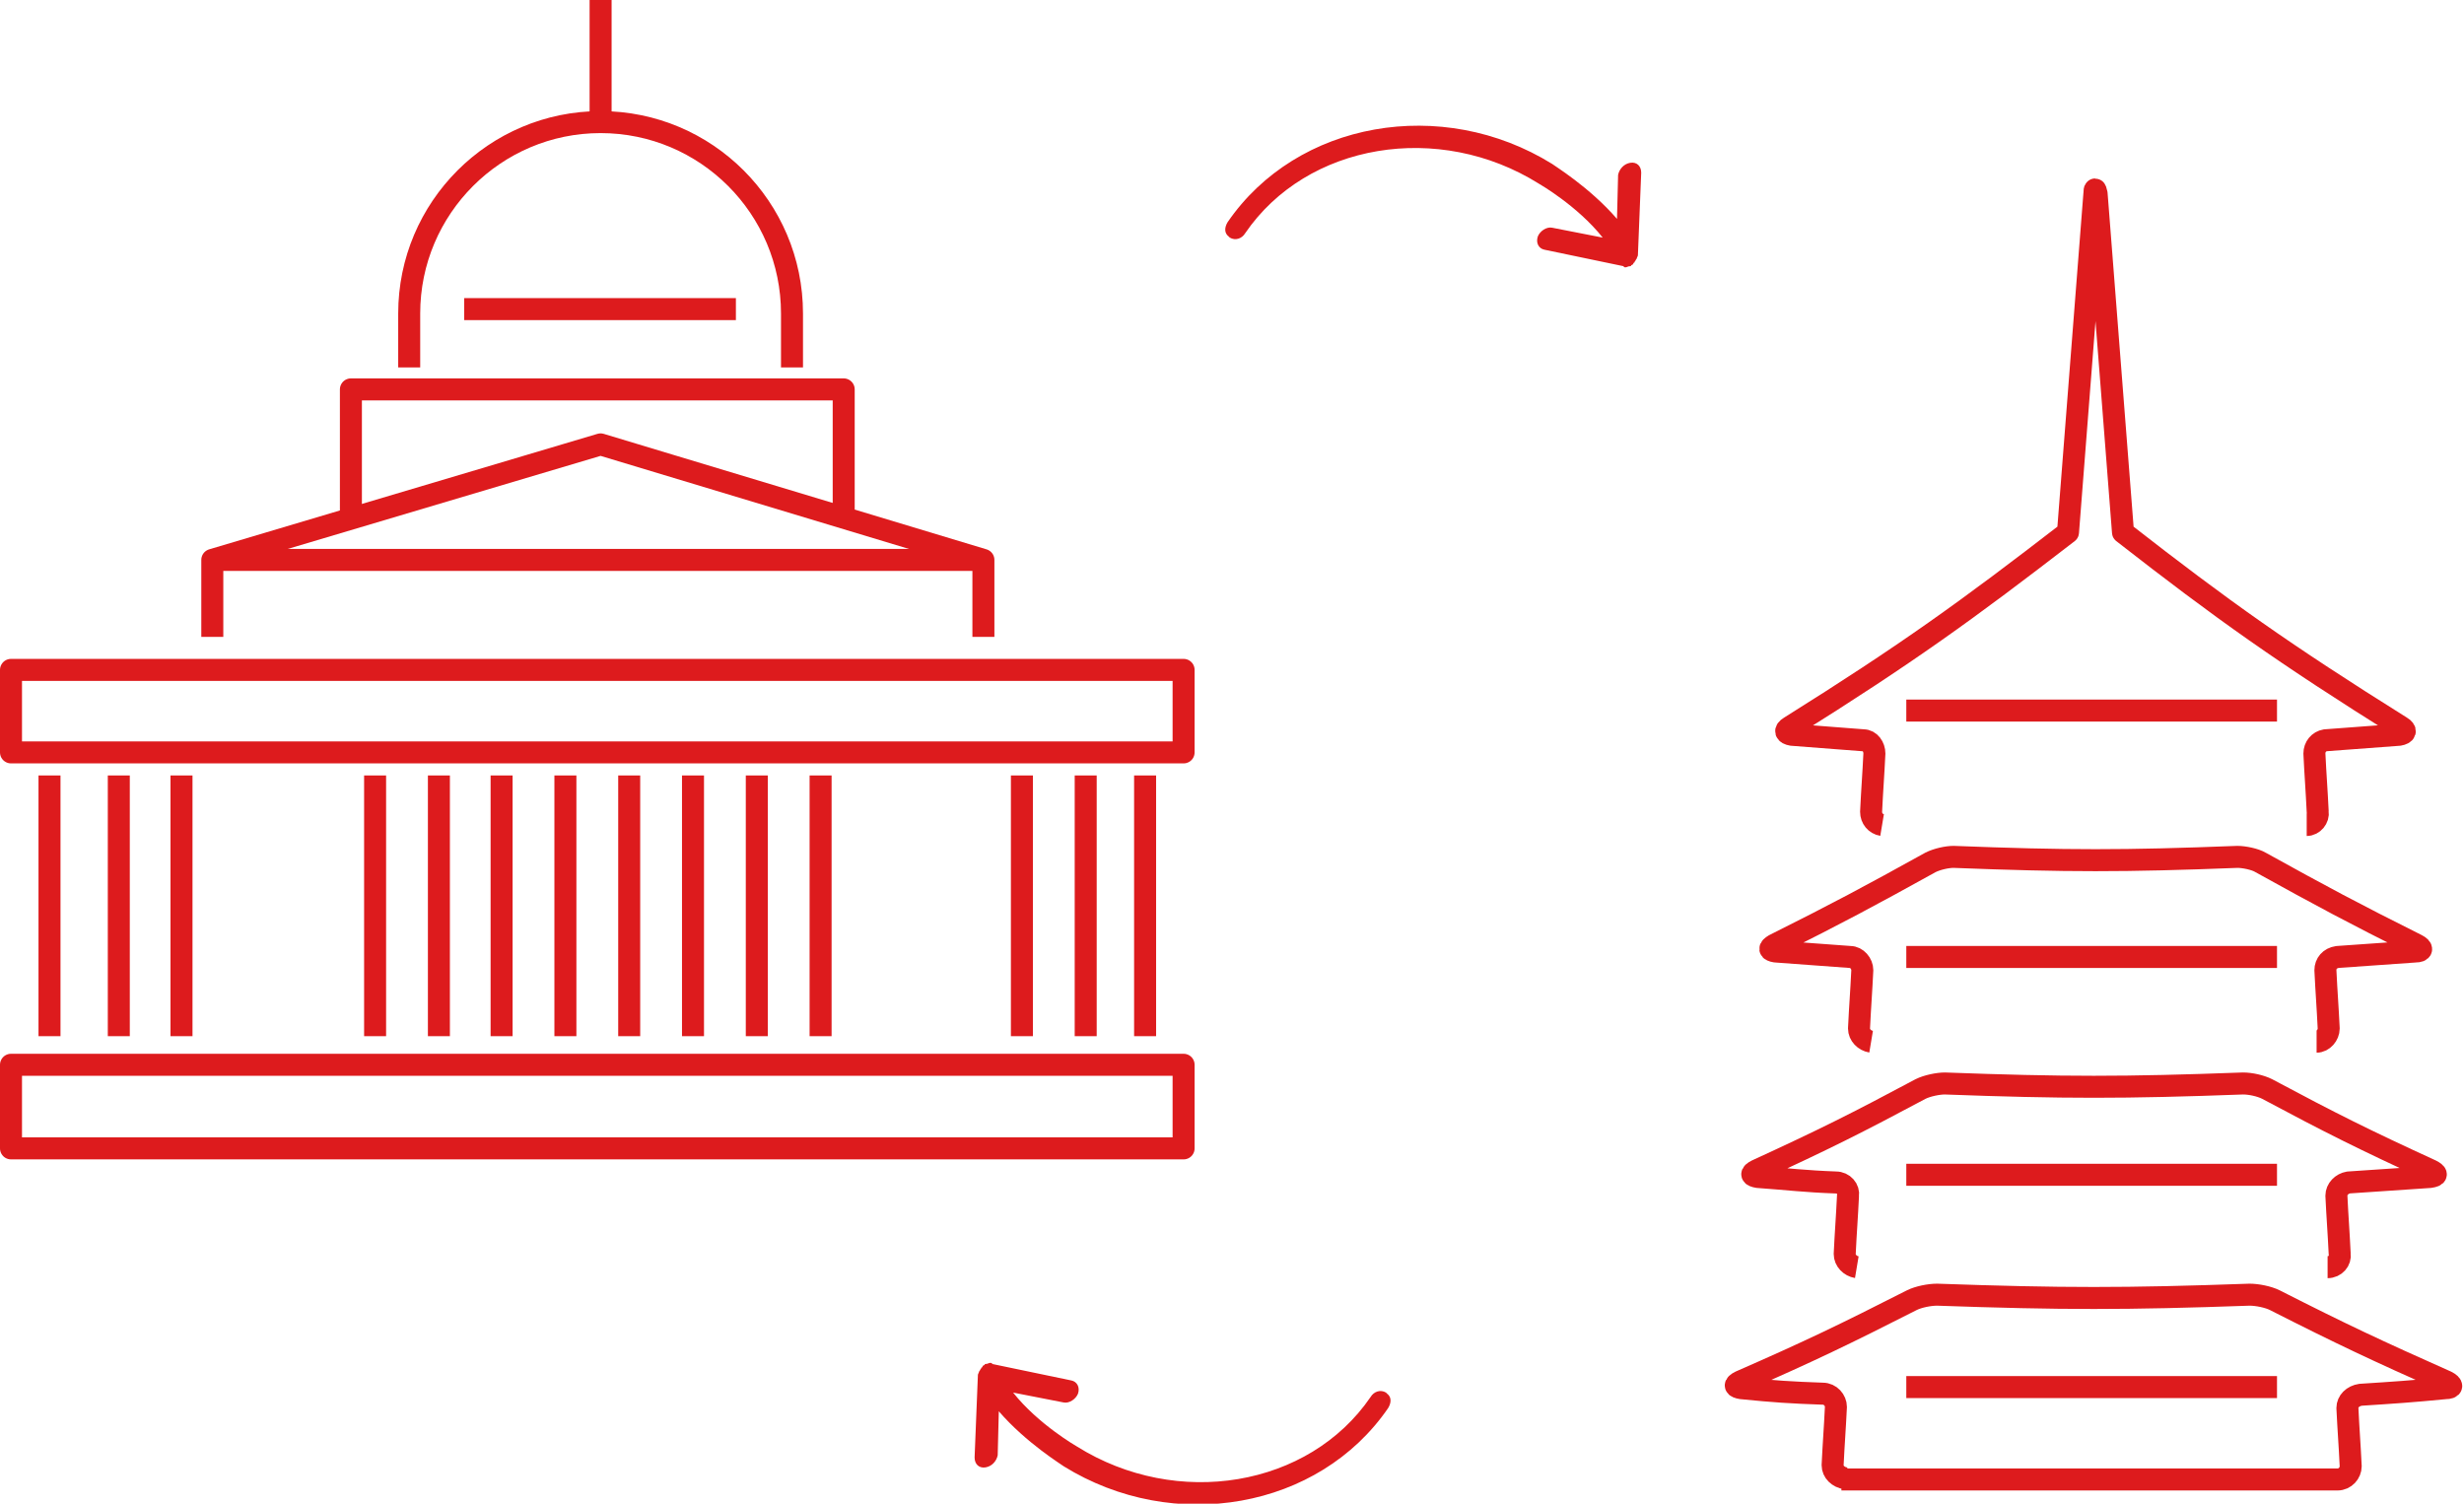
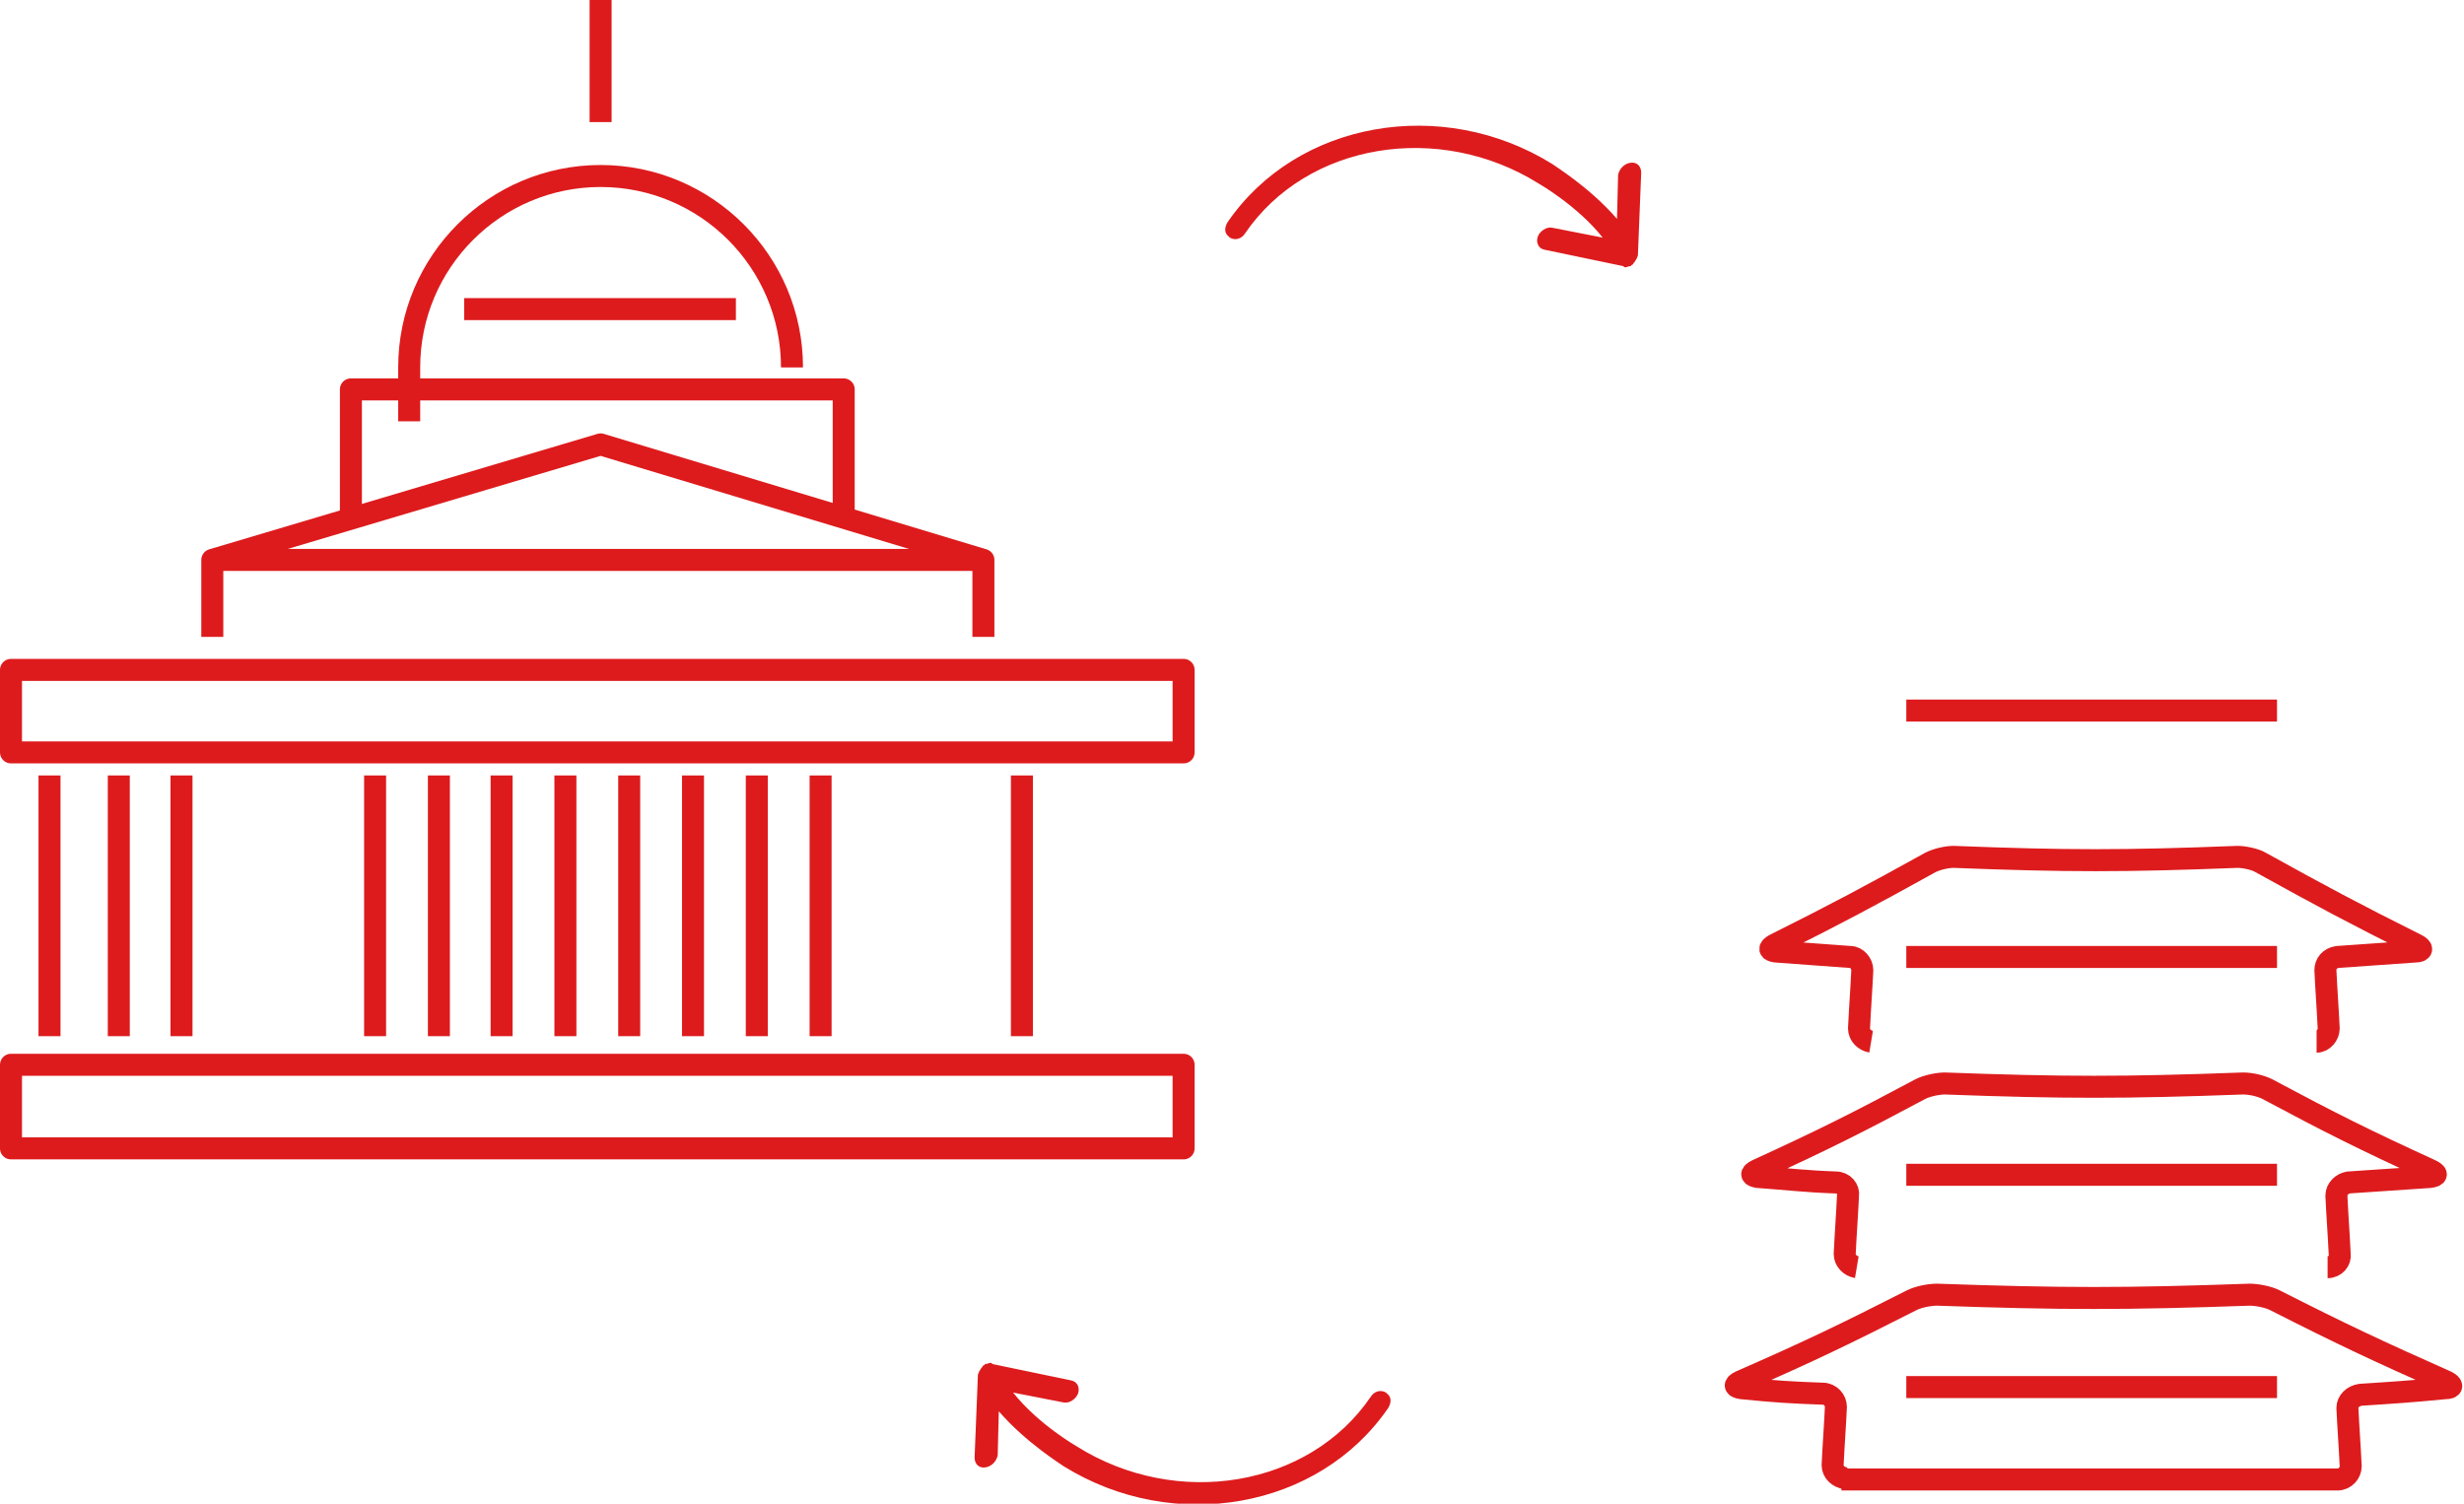
<svg xmlns="http://www.w3.org/2000/svg" version="1.1" id="レイヤー_1" x="0px" y="0px" viewBox="0 0 224 136.7" style="enable-background:new 0 0 224 136.7;" xml:space="preserve">
  <style type="text/css">
	.st0{fill:none;stroke:#DD1B1D;stroke-width:2;stroke-linejoin:round;stroke-miterlimit:10;}
	.st1{fill:#DD1B1D;}
</style>
  <g>
    <g>
      <g>
-         <path class="st0" d="M72,33.4v-4.9c0-9.6-7.8-17.4-17.4-17.4s-17.4,7.8-17.4,17.4v4.9" />
+         <path class="st0" d="M72,33.4c0-9.6-7.8-17.4-17.4-17.4s-17.4,7.8-17.4,17.4v4.9" />
        <polyline class="st0" points="31.9,46.9 31.9,35.4 76.7,35.4 76.7,46.9    " />
        <polygon class="st0" points="1,104.4 54.3,104.4 107.6,104.4 107.6,96.8 54.3,96.8 1,96.8    " />
        <polygon class="st0" points="1,68.4 54.3,68.4 107.6,68.4 107.6,60.9 54.3,60.9 1,60.9    " />
-         <line class="st0" x1="104.1" y1="70.5" x2="104.1" y2="94.2" />
        <line class="st0" x1="4.5" y1="70.5" x2="4.5" y2="94.2" />
        <line class="st0" x1="54.6" y1="11.1" x2="54.6" y2="0" />
        <line class="st0" x1="57.2" y1="70.5" x2="57.2" y2="94.2" />
        <line class="st0" x1="63" y1="70.5" x2="63" y2="94.2" />
        <line class="st0" x1="68.8" y1="70.5" x2="68.8" y2="94.2" />
        <line class="st0" x1="74.6" y1="70.5" x2="74.6" y2="94.2" />
        <line class="st0" x1="92.9" y1="70.5" x2="92.9" y2="94.2" />
-         <line class="st0" x1="98.7" y1="70.5" x2="98.7" y2="94.2" />
        <line class="st0" x1="10.8" y1="70.5" x2="10.8" y2="94.2" />
        <line class="st0" x1="16.5" y1="70.5" x2="16.5" y2="94.2" />
        <line class="st0" x1="51.4" y1="70.5" x2="51.4" y2="94.2" />
        <line class="st0" x1="45.6" y1="70.5" x2="45.6" y2="94.2" />
        <line class="st0" x1="39.9" y1="70.5" x2="39.9" y2="94.2" />
        <line class="st0" x1="34.1" y1="70.5" x2="34.1" y2="94.2" />
        <polyline class="st0" points="19.3,57.9 19.3,50.9 54.6,40.4 89.4,50.9 89.4,57.9    " />
        <line class="st0" x1="89.4" y1="50.9" x2="19.3" y2="50.9" />
        <line class="st0" x1="66.9" y1="28.1" x2="42.2" y2="28.1" />
      </g>
      <g>
        <g>
          <path class="st0" d="M167.4,134.5h45.1c0.7,0,1.2-0.6,1.2-1.2c-0.1-2.1-0.2-3.2-0.3-5.3c0-0.6,0.5-1.1,1.2-1.2      c3.1-0.2,4.6-0.3,7.7-0.6c0.7,0,0.7-0.3,0.1-0.6l0,0c-6.3-2.8-9.5-4.3-15.6-7.4c-0.6-0.3-1.6-0.5-2.3-0.5      c-11.3,0.4-17,0.4-28.4,0c-0.7,0-1.7,0.2-2.3,0.5c-6.1,3.1-9.2,4.6-15.6,7.4c-0.6,0.3-0.5,0.5,0.1,0.6c3,0.3,4.5,0.4,7.4,0.5      c0.7,0,1.2,0.6,1.2,1.2c-0.1,2.1-0.2,3.2-0.3,5.3c0,0.6,0.5,1.1,1.2,1.2 M222.5,125.6" />
        </g>
        <path class="st0" d="M210.6,94.7c0.6,0,1.1-0.6,1.1-1.2c-0.1-2.1-0.2-3.2-0.3-5.3c0-0.6,0.4-1.1,1.1-1.2c2.8-0.2,4.2-0.3,7.1-0.5     c0.6,0,0.7-0.3,0.1-0.6c-5.8-2.9-8.6-4.4-14.2-7.5c-0.5-0.3-1.5-0.5-2.1-0.5c-10.3,0.4-15.5,0.4-25.8,0c-0.6,0-1.5,0.2-2.1,0.5     c-5.6,3.1-8.4,4.6-14.2,7.5c-0.5,0.3-0.5,0.5,0.1,0.6c2.7,0.2,4.1,0.3,6.8,0.5l0,0c0.6,0,1.1,0.6,1.1,1.2     c-0.1,2.1-0.2,3.2-0.3,5.3c0,0.6,0.5,1.1,1.1,1.2 M168.2,83" />
        <g>
          <path class="st0" d="M211.6,115.2c0.7,0,1.2-0.6,1.1-1.2c-0.1-2.1-0.2-3.2-0.3-5.3c0-0.6,0.5-1.1,1.1-1.2c3-0.2,4.4-0.3,7.4-0.5      c0.7-0.1,0.7-0.3,0.1-0.6c-6.1-2.8-9.1-4.3-14.9-7.4c-0.6-0.3-1.5-0.5-2.2-0.5c-10.8,0.4-16.3,0.4-27.1,0      c-0.6,0-1.6,0.2-2.2,0.5c-5.8,3.1-8.8,4.6-14.9,7.4c-0.6,0.3-0.5,0.5,0.1,0.6c2.8,0.2,4.3,0.4,7.1,0.5l0,0      c0.7,0,1.2,0.6,1.1,1.2c-0.1,2.1-0.2,3.2-0.3,5.3c0,0.6,0.5,1.1,1.1,1.2 M167.1,107.4" />
-           <path class="st0" d="M209.7,75c0.6,0,1.1-0.6,1-1.2c-0.1-2.1-0.2-3.2-0.3-5.3c0-0.6,0.4-1.1,1-1.2c2.7-0.2,4-0.3,6.7-0.5      c0.6-0.1,0.7-0.4,0.2-0.7c-10.7-6.7-16.2-10.6-25.3-17.7l-2.4-30.8c-0.1-0.5-0.2-0.5-0.2,0L188,48.4c-9.2,7.1-14.6,11-25.3,17.7      c-0.5,0.3-0.4,0.6,0.2,0.7l0,0c2.6,0.2,3.9,0.3,6.5,0.5c0.6,0,1,0.6,1,1.2c-0.1,2.1-0.2,3.2-0.3,5.3c0,0.6,0.4,1.1,1,1.2       M170.4,67 M190.5,61.7" />
        </g>
      </g>
      <g>
        <path class="st1" d="M147.8,24.3L147.8,24.3C147.8,24.3,147.8,24.3,147.8,24.3c0.1,0,0.2-0.1,0.4-0.1c0,0,0.1,0,0.1-0.1     c0.1,0,0.2-0.1,0.2-0.2c0,0,0.1,0,0.1-0.1c0,0,0,0,0,0c0.1-0.1,0.1-0.2,0.2-0.3c0,0,0,0,0,0c0-0.1,0.1-0.2,0.1-0.3c0,0,0,0,0,0     l0.3-7.5c0-0.6-0.4-1-1-0.9c-0.6,0.1-1,0.6-1.1,1.1l-0.1,4c-2.5-2.9-5.8-4.9-5.9-5c-10-6.2-23.2-3.9-29.5,5.3     c-0.3,0.5-0.3,1,0.1,1.3c0,0,0.1,0.1,0.1,0.1c0.5,0.3,1.1,0.1,1.4-0.4c5.6-8.2,17.6-10.2,26.7-4.5c0,0,3.5,2,5.8,4.9l-4.6-0.9     c-0.5-0.1-1.1,0.3-1.3,0.8c-0.2,0.6,0.1,1.1,0.6,1.2l7.2,1.5C147.6,24.3,147.7,24.3,147.8,24.3L147.8,24.3z M147.8,24.3" />
      </g>
      <g>
        <path class="st1" d="M90,123.9L90,123.9C90,123.9,90,123.9,90,123.9c-0.1,0-0.2,0.1-0.4,0.1c0,0-0.1,0-0.1,0.1     c-0.1,0-0.2,0.1-0.2,0.2c0,0-0.1,0-0.1,0.1c0,0,0,0,0,0c-0.1,0.1-0.1,0.2-0.2,0.3c0,0,0,0,0,0c0,0.1-0.1,0.2-0.1,0.3c0,0,0,0,0,0     l-0.3,7.5c0,0.6,0.4,1,1,0.9c0.6-0.1,1-0.6,1.1-1.1l0.1-4c2.5,2.9,5.8,4.9,5.9,5c10,6.2,23.2,3.9,29.5-5.3c0.3-0.5,0.3-1-0.1-1.3     c0,0-0.1-0.1-0.1-0.1c-0.5-0.3-1.1-0.1-1.4,0.4c-5.6,8.2-17.6,10.2-26.7,4.5c0,0-3.5-2-5.8-4.9l4.6,0.9c0.5,0.1,1.1-0.3,1.3-0.8     c0.2-0.6-0.1-1.1-0.6-1.2l-7.2-1.5C90.2,123.9,90.1,123.9,90,123.9L90,123.9z M86.7,122.7" />
      </g>
    </g>
    <line class="st0" x1="207" y1="87" x2="173.3" y2="87" />
    <line class="st0" x1="207" y1="64.6" x2="173.3" y2="64.6" />
    <line class="st0" x1="207" y1="106.8" x2="173.3" y2="106.8" />
    <line class="st0" x1="207" y1="126.1" x2="173.3" y2="126.1" />
  </g>
</svg>